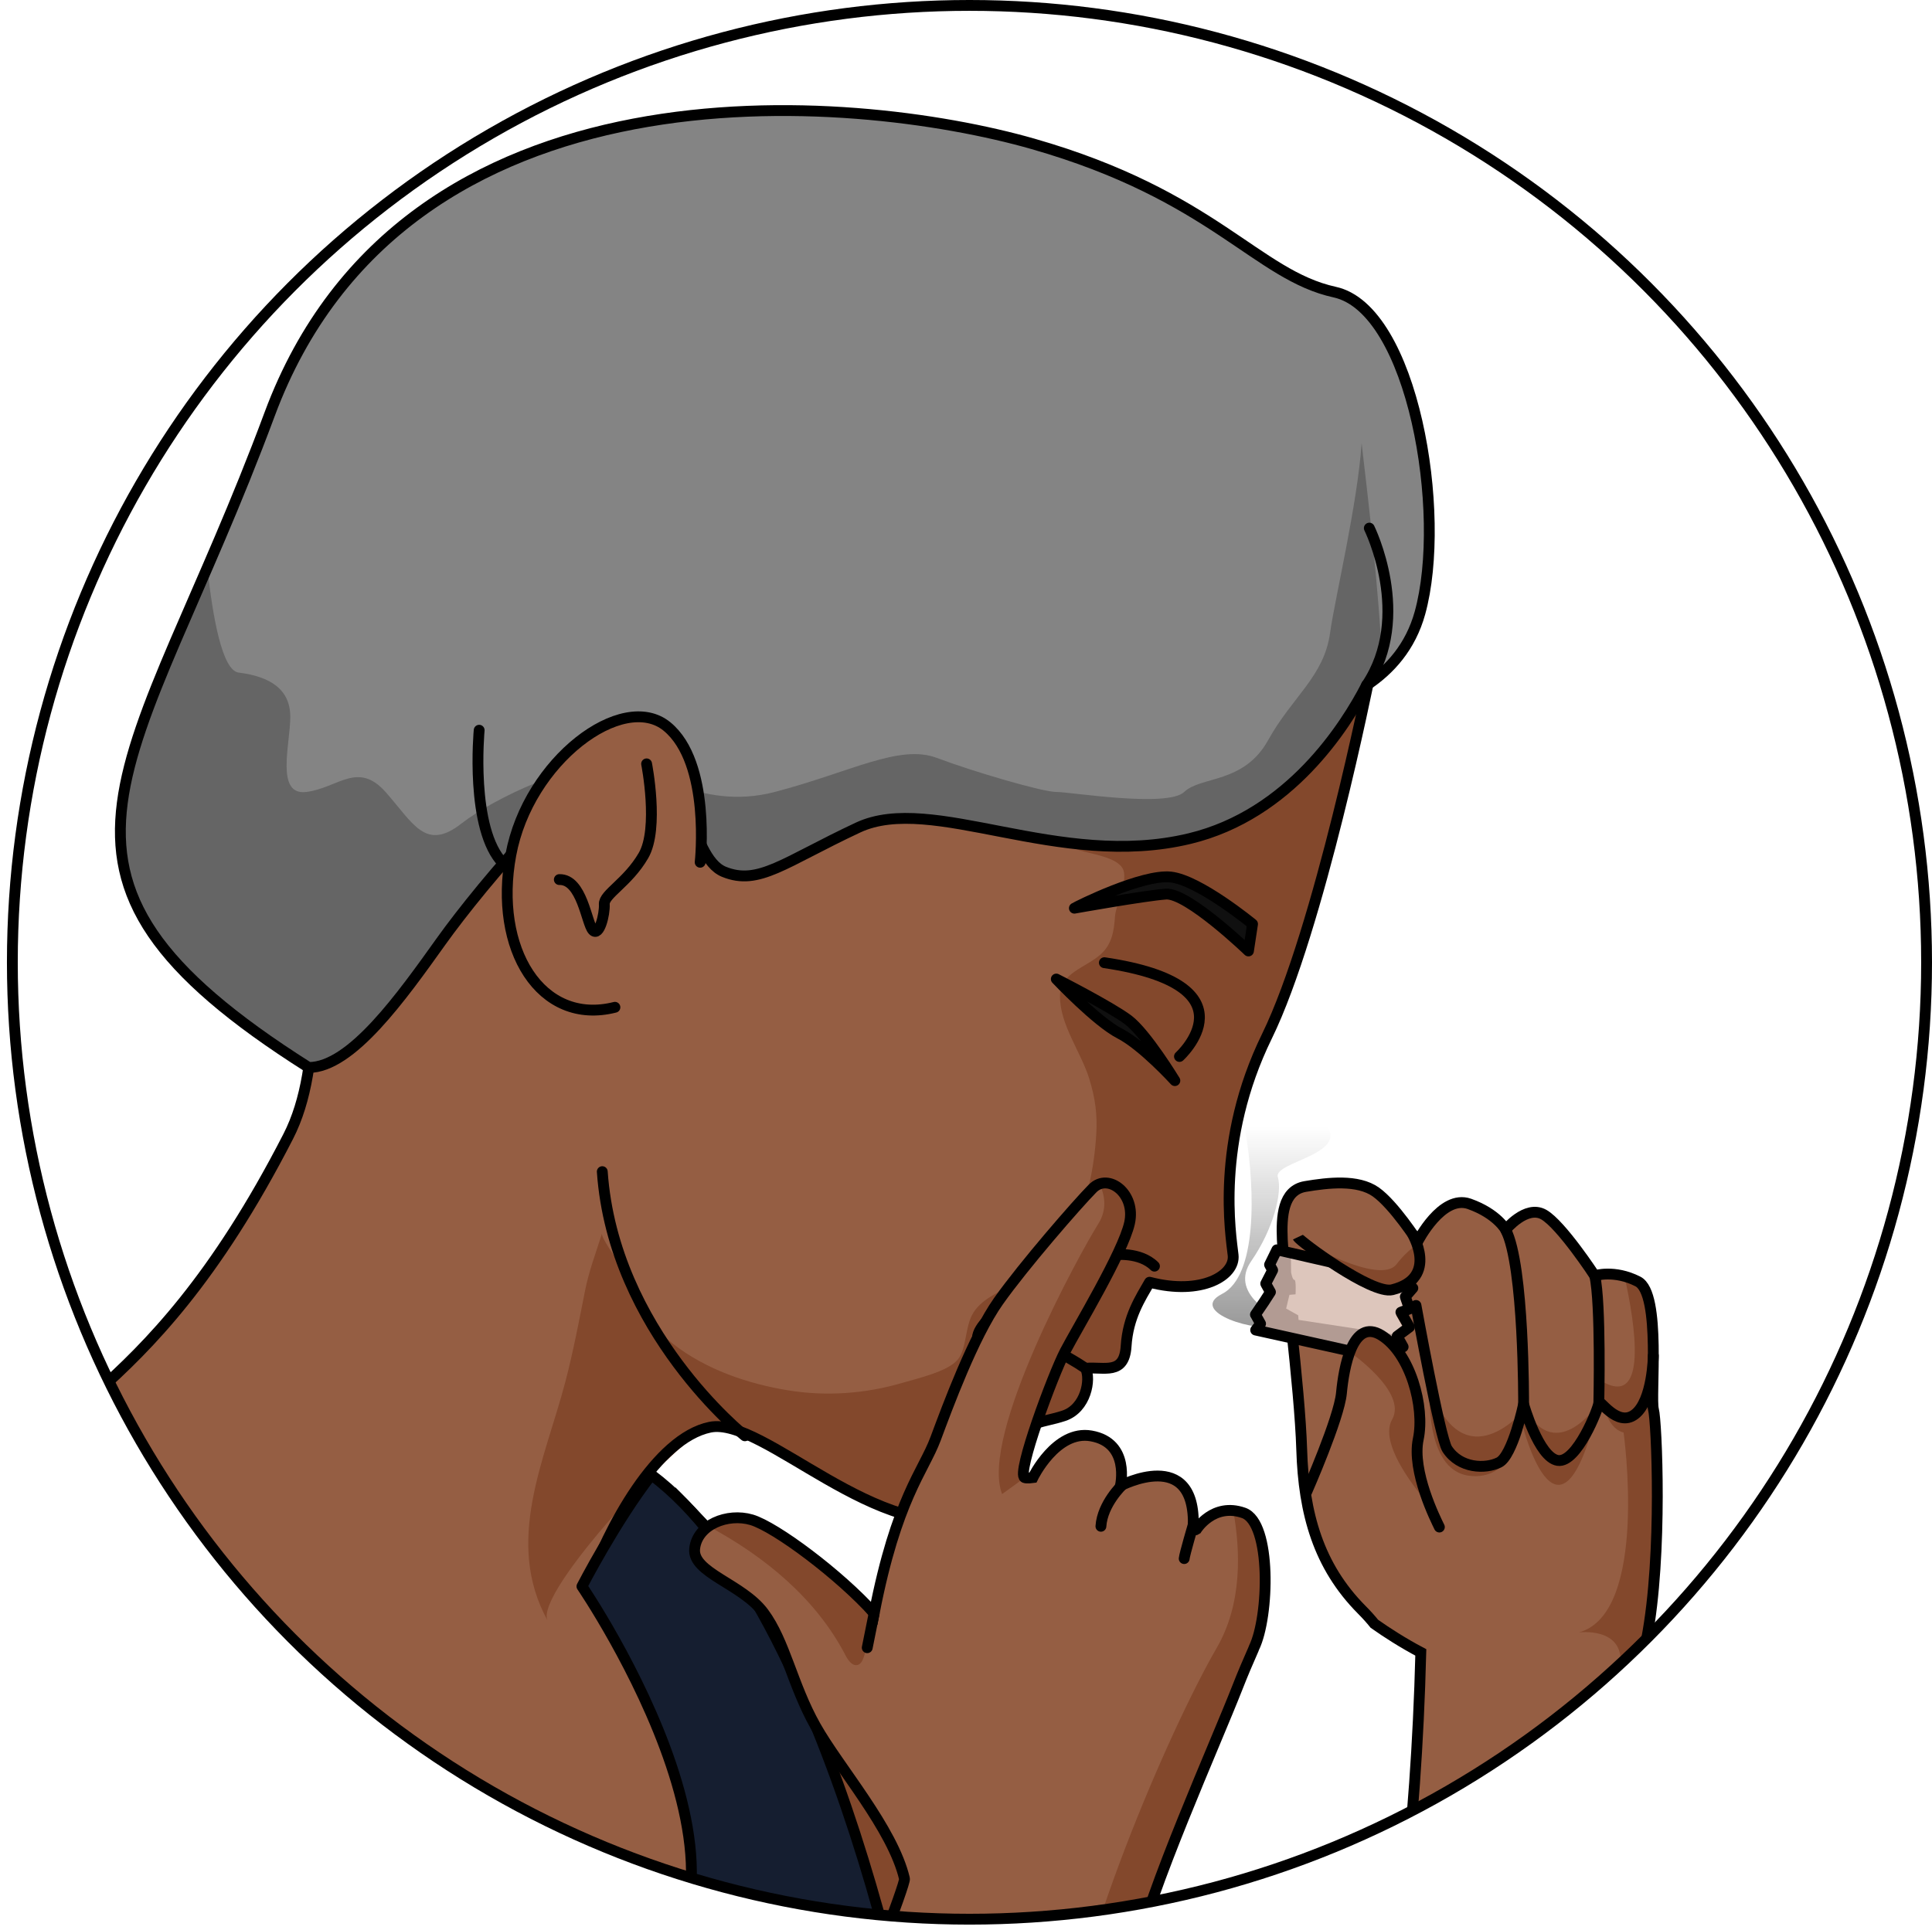
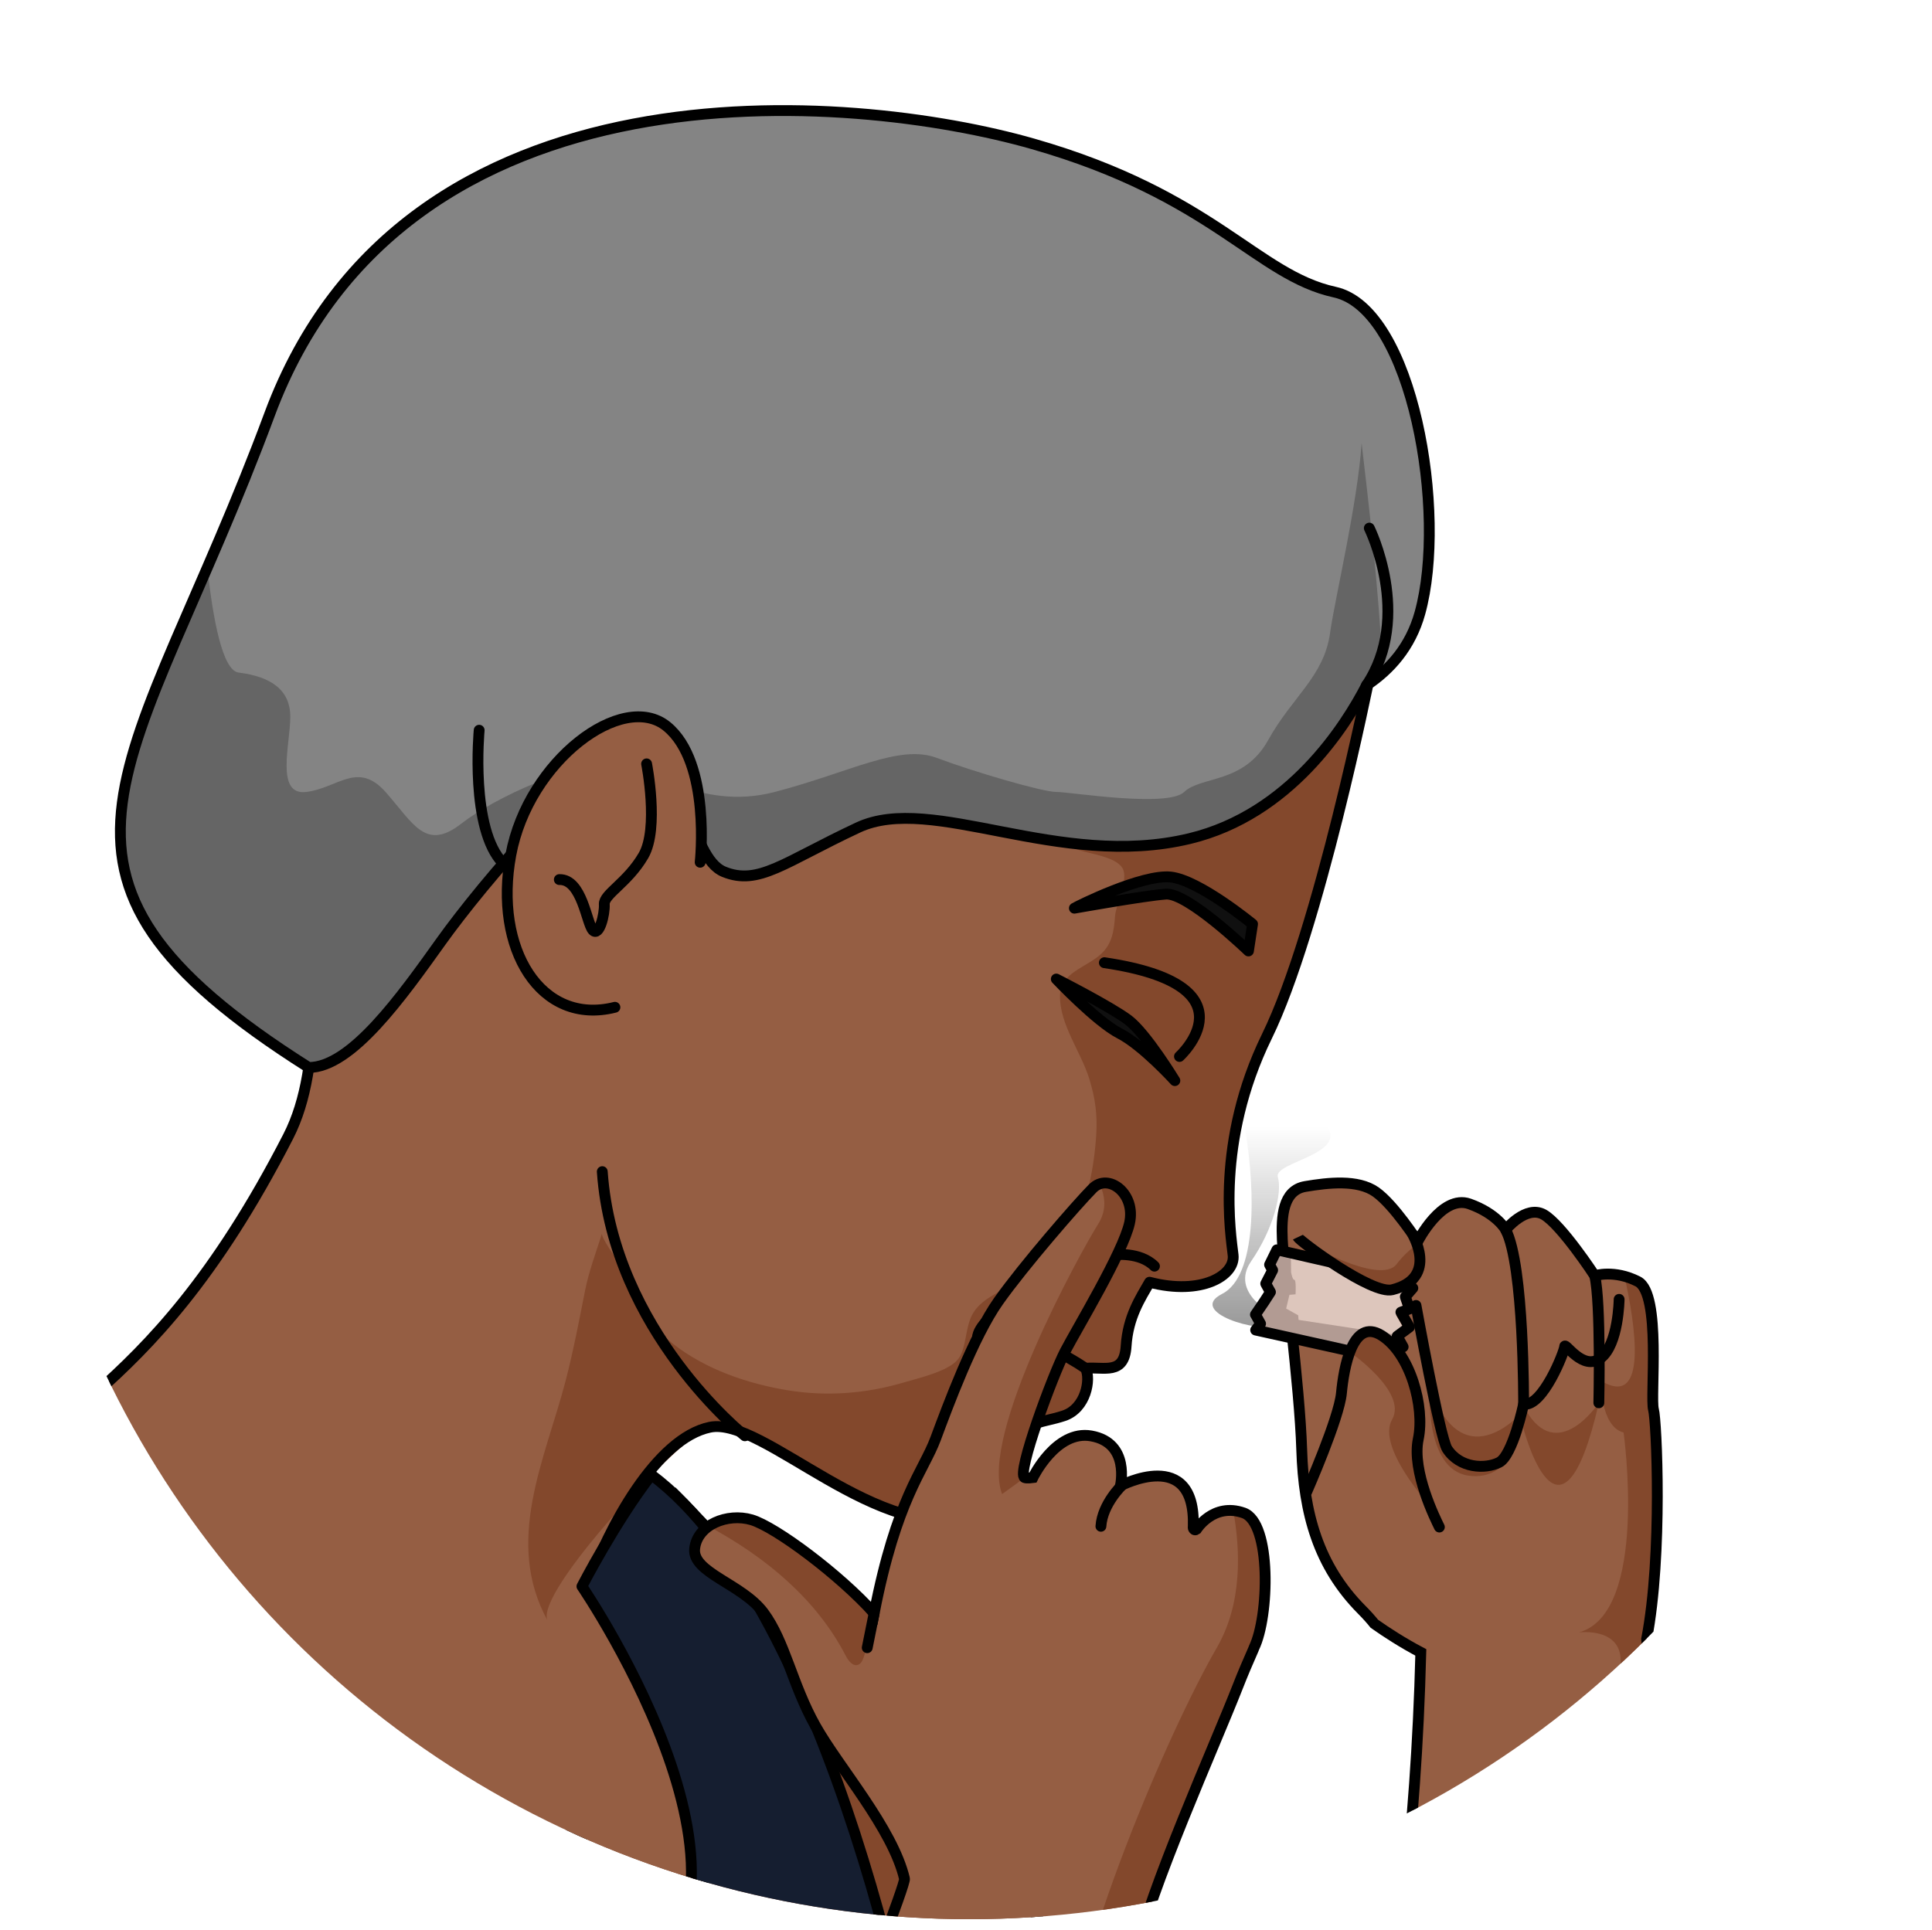
<svg xmlns="http://www.w3.org/2000/svg" xmlns:xlink="http://www.w3.org/1999/xlink" version="1.1" id="Layer_1" x="0px" y="0px" width="178.306px" height="178.176px" viewBox="0 0 178.306 178.176" enable-background="new 0 0 178.306 178.176" xml:space="preserve">
  <g>
    <g>
      <defs>
        <circle id="SVGID_1_" cx="89.473" cy="88.833" r="88.333" />
      </defs>
      <clipPath id="SVGID_2_">
        <use xlink:href="#SVGID_1_" overflow="visible" />
      </clipPath>
      <g clip-path="url(#SVGID_2_)">
        <path fill="#83482C" stroke="#000000" stroke-miterlimit="10" d="M62.407,138.093c0,0,36.588,37.363,37.783,48.113     s-12.625,26.949-12.625,26.949L46.81,161.179L62.407,138.093z" />
        <path fill="#955E43" d="M54.253,146.475c1.869-5.438,6.341-13.706,11.269-14.725s15.604,11.025,24.688,8.198     c3.629-1.129,2.673-4.8,3.692-6.839c1.02-2.039,2.245-1.737,4.284-2.416s2.513-3.362,2.004-4.381     c1.699-0.17,3.569,0.68,3.739-2.039s1.33-4.448,2.164-5.907c4.793,1.251,7.921-0.625,7.712-2.501     c-0.208-1.876-1.667-10.422,3.127-20.218c4.794-9.795,9.444-33.096,9.444-33.096S120.583,44.57,99.17,32.334     s-51.492-12.066-64.408,9.687s-1.36,49.623-8.157,62.878S13.69,124.272,8.931,128.521c0,0-8.683,4.896-14.421,6.799     c-1.143,9.634,17.22,40.349,17.22,40.349s19.396,23.705,42.918,16.026C78.171,184.016,54.253,146.475,54.253,146.475z" />
        <path fill="#83482C" d="M-0.475,150.755c0.069-0.069,0.149-0.13,0.22-0.198c-0.353-0.673-0.656-1.403-0.902-2.192     c-0.179-0.579-0.325-1.154-0.454-1.729c-0.495-0.096-0.983-0.231-1.461-0.397c0.617,1.64,1.324,3.344,2.086,5.078     C-0.818,151.13-0.658,150.939-0.475,150.755z" />
        <path fill="#83482C" d="M126.375,62.551c-0.654-5.709-6.604-9.214-9.981-13.798c-0.526,2.542-0.454,5.41-1.921,7.681     c-1.136,1.758-3.095,2.712-4.882,3.674c-5.948,3.198-12.742,3.196-18.812,5.945c-1.37,0.62-4.32,2.124-4.319,3.913     c0,0.818,0.681,2.132,0.912,2.99c0.347,1.291,1.053,2.304,2.345,2.786c1.496,0.56,3.212,0.633,4.752,1.143     c1.685,0.558,3.399,1.002,5.085,1.581c1.073,0.368,3.412,0.619,4.043,1.678c0.599,1.009-0.613,3.323-0.693,4.458     c-0.092,1.322-0.27,2.544-1.309,3.483c-1.395,1.263-3.741,1.702-3.769,3.833c-0.037,2.65,1.957,5.22,2.711,7.691     c0.536,1.754,0.75,3.249,0.637,5.1c-0.178,2.963-0.826,6.534-2.39,9.097c-1.636,2.679-4.509,4.235-7.146,5.761     c-0.688,0.398-1.345,0.89-1.788,1.581c-0.827,1.29-0.6,3.359-1.478,4.381c-0.935,1.091-3.699,1.715-5.034,2.11     c-3.412,1.009-7.043,1.281-10.56,0.713c-3.784-0.612-7.625-1.93-10.672-4.304c-1.518-1.182-2.597-2.513-3.467-4.227     c-0.525-1.033-0.967-2.106-1.49-3.14c-0.207-0.41-1.703-2.457-1.592-2.811c-0.563,1.782-1.208,3.468-1.569,5.305     c-0.551,2.796-1.094,5.64-1.819,8.408c-1.875,7.15-5.663,14.725-1.619,22.042c-1.391-2.519,12.553-17.373,14.971-17.873     c4.928-1.02,15.604,11.025,24.688,8.198c3.629-1.129,2.673-4.8,3.692-6.839c1.02-2.039,2.245-1.737,4.284-2.416     s2.513-3.362,2.004-4.381c1.699-0.17,3.569,0.68,3.739-2.039s1.33-4.448,2.164-5.907c4.793,1.251,7.921-0.625,7.712-2.501     c-0.208-1.876-1.667-10.422,3.127-20.218C121.726,85.851,126.375,62.551,126.375,62.551z" />
        <path fill="none" stroke="#000000" stroke-linecap="round" stroke-linejoin="round" stroke-miterlimit="10" d="M54.253,146.475     c1.869-5.438,6.341-13.706,11.269-14.725s15.604,11.025,24.688,8.198c3.629-1.129,2.673-4.8,3.692-6.839     c1.02-2.039,2.245-1.737,4.284-2.416s2.513-3.362,2.004-4.381c1.699-0.17,3.569,0.68,3.739-2.039s1.33-4.448,2.164-5.907     c4.793,1.251,7.921-0.625,7.712-2.501c-0.208-1.876-1.667-10.422,3.127-20.218c4.794-9.795,9.444-33.096,9.444-33.096     S120.583,44.57,99.17,32.334s-51.492-12.066-64.408,9.687s-1.36,49.623-8.157,62.878S13.69,124.272,8.931,128.521     c0,0-8.683,4.896-14.421,6.799c-1.143,9.634,17.22,40.349,17.22,40.349s19.396,23.705,42.918,16.026     C78.171,184.016,54.253,146.475,54.253,146.475z" />
        <g>
          <path fill="#101010" d="M99.156,83.837c0.271-0.175,6.277-3.164,8.897-2.875s7.545,4.339,7.545,4.339l-0.377,2.485      c0,0-5.607-5.4-7.622-5.25C105.585,82.687,99.156,83.837,99.156,83.837z" />
          <path fill="none" stroke="#000000" stroke-linecap="round" stroke-linejoin="round" stroke-miterlimit="10" d="M99.156,83.837      c0.271-0.175,6.277-3.164,8.897-2.875s7.545,4.339,7.545,4.339l-0.377,2.485c0,0-5.607-5.4-7.622-5.25      C105.585,82.687,99.156,83.837,99.156,83.837z" />
        </g>
        <path fill="#101010" d="M97.487,90.378c0,0,3.721,3.934,5.848,5.024c2.127,1.089,5.094,4.353,5.094,4.353     s-2.651-4.359-4.311-5.607C102.459,92.904,97.487,90.378,97.487,90.378z" />
        <path fill="none" stroke="#000000" stroke-linecap="round" stroke-linejoin="round" stroke-miterlimit="10" d="M97.487,90.378     c0,0,3.721,3.934,5.848,5.024c2.127,1.089,5.094,4.353,5.094,4.353s-2.651-4.359-4.311-5.607     C102.459,92.904,97.487,90.378,97.487,90.378z" />
        <path fill="none" stroke="#000000" stroke-linecap="round" stroke-linejoin="round" stroke-miterlimit="10" d="M108.854,97.525     c0,0,7.223-6.568-6.93-8.656" />
        <path fill="none" stroke="#000000" stroke-linecap="round" stroke-linejoin="round" stroke-miterlimit="10" d="M102.827,115.834     c0,0,2.367-0.304,3.719,1.048" />
        <path fill="none" stroke="#000000" stroke-linecap="round" stroke-linejoin="round" stroke-miterlimit="10" d="M100.968,116.342     c0,0-1.318-3.787,1.723-5.544" />
        <path fill="none" stroke="#000000" stroke-linecap="round" stroke-linejoin="round" stroke-miterlimit="10" d="M90.955,122.099     c0,0,5.441,1.63,9.235,4.213" />
        <path fill="none" stroke="#000000" stroke-linecap="round" stroke-linejoin="round" stroke-miterlimit="10" d="M92.096,121.001     c0,0-1.887,1.419-1.887,2.529" />
        <path fill="none" stroke="#000000" stroke-linecap="round" stroke-linejoin="round" stroke-miterlimit="10" d="M68.745,132.542     c0,0-12.139-9.668-13.16-24.385" />
        <path fill="#151E30" d="M-1.717,134.242c0,0-28.096,7.025-44.185,22.886c-16.089,15.862-14.049,54.383-2.946,84.517     c11.103,30.135,15.182,51.662,16.994,61.179c1.812,9.517-2.265,12.687-2.039,15.635c0.226,2.945,2.381,5.13,1.585,7.252     c-7.881,21.002-9.749,50.301-9.749,50.301s74.734,22.692,110.802,15.239c38.427-7.942,51.272-18.343,51.272-18.343     s-1.515-35.447-9.526-59.337c-8.784-26.197-24.744-40.43-25.878-40.656c-1.134-0.228,10.876-14.955,13.368-23.338     c2.492-8.386,4.306-15.182,3.399-17.901c-0.907-2.719-16.087-29.456-16.087-34.668c0-5.212-8.655-48.536-25.174-60.862     c-3.324,4.295-6.411,10.295-6.411,10.295s21.221,31.058,2.162,38.601C21.621,198.593-1.717,134.242-1.717,134.242z" />
        <path fill="#E36E5B" d="M-44.137,236.053c5.628,10.239,11.78,19.671,19.028,28.81c6.147,7.754,12.261,16.553,13.82,26.341     c1.077,2.355,1.261,4.979,0.518,7.459c-0.506,1.689-0.657,3.202-1.803,4.591c-2.833,3.431-5.498,4.944-9.77,6.192     c-3.157,0.921-7.325,1.492-9.465,4.296c-1.552,2.034-1.969,4.665-1.389,7.095c2.566,10.744,10.458,11.123,20.854,11.54     c15.122,0.603,30.131,1.113,45.374,1.912c16.086,0.842,32.019-0.722,44.541-11.917c13.213-11.816,24.389-37.138,6.968-49.527     c3.869-8.011,10.85-14.543,13.444-23.269c2.492-8.386,4.306-15.182,3.399-17.901c-0.471-1.414-4.799-9.318-8.848-17.314     c1.22,8.457,1.746,17.958-0.111,26.259c-3.05,27.868-42.366,33.399-64.651,25.879c-12.954-4.373-24.541-12.998-27.808-26.997     c-2.91-12.467-0.69-24.87-1.05-37.468c-0.121-4.214-0.408-8.475-1.022-12.674c-1.421-4.754-2.643-9.571-3.812-14.417     c-0.839-2.029-1.816-4.007-2.961-5.92c-5.555-9.287-13.595-16.467-22.274-22.768c-5.262,3.015-10.435,6.625-14.745,10.874     c-8.237,8.12-11.713,22.183-11.664,38.016c2.507,1.774,4.116,4.744,3.751,8.929C-54.806,215.408-49.464,226.361-44.137,236.053z" />
        <path fill="none" stroke="#000000" stroke-linecap="round" stroke-linejoin="round" stroke-miterlimit="10" d="M-1.717,134.242     c0,0-28.096,7.025-44.185,22.886c-16.089,15.862-14.049,54.383-2.946,84.517c11.103,30.135,15.182,51.662,16.994,61.179     c1.812,9.517-2.265,12.687-2.039,15.635c0.226,2.945,2.381,5.13,1.585,7.252c-7.881,21.002-9.749,50.301-9.749,50.301     s74.734,22.692,110.802,15.239c38.427-7.942,51.272-18.343,51.272-18.343s-1.515-35.447-9.526-59.337     c-8.784-26.197-24.744-40.43-25.878-40.656c-1.134-0.228,10.876-14.955,13.368-23.338c2.492-8.386,4.306-15.182,3.399-17.901     c-0.907-2.719-16.087-29.456-16.087-34.668c0-5.212-8.655-48.536-25.174-60.862c-3.324,4.295-6.411,10.295-6.411,10.295     s21.221,31.058,2.162,38.601C21.621,198.593-1.717,134.242-1.717,134.242z" />
-         <path fill="none" stroke="#000000" stroke-linecap="round" stroke-linejoin="round" stroke-miterlimit="10" d="M-0.103,275.676     c1.362,0.422,28.182-0.659,49.98-5.94" />
        <path fill="none" stroke="#000000" stroke-linecap="round" stroke-linejoin="round" stroke-miterlimit="10" d="M91.516,261.897     c0,0-5.641,8.168-15.562,9.336" />
        <g>
          <path fill="#955E43" d="M115.736,152.104c1.4-2.87,1.628-11.535-0.958-12.443c-2.807-0.986-4.358,1.525-4.358,1.525      c-0.189,0.138-0.339-0.087-0.292-0.26c0.238-7.441-6.727-3.763-6.727-3.763s0.936-3.971-2.7-4.61      c-3.247-0.571-5.378,3.851-5.378,3.851s-0.562,0.079-0.755,0c-0.797-0.329,2.615-9.515,3.73-11.657      c1.116-2.141,5.337-9.115,5.947-11.839c0.61-2.724-1.956-4.673-3.41-3.199c-1.455,1.474-6.355,7.113-8.676,10.393      c-2.321,3.279-4.705,9.739-5.815,12.717c-1.11,2.978-3.604,5.505-5.668,16.105c-3.162-3.536-9.091-7.973-11.313-8.628      c-2.222-0.655-5.018,0.452-5.254,2.671c-0.236,2.219,4.373,3.235,6.357,5.899c1.984,2.665,2.638,6.635,4.798,10.471      c2.159,3.835,7.117,9.444,8.211,14.088c0.216,0.917-15.393,39.833-22.632,60.343c-5.158-3.56-12.28-8.668-16.762-12.681      c-7.679-6.876-43.345-46.03-44.347-54.657c-1.002-8.627-21.593-22.408-28.727-18.223      c-25.777,15.121-24.875,33.421-24.875,33.421c8.877,21.074,50.72,57.315,71.811,73.699      c19.481,15.134,41.702,25.127,60.809,21.403c0.002,0,0.005,0.001,0.007,0c0.737-0.11,5.32-1.669,5.85-2.271      c2.178-1.834,4.724-5.241,7.338-11.65c1.577-3.195,3.587-12.288,3.447-13.418c4.464-23.232,8.196-63.393,9.301-68.491      c1.38-6.369,7.442-19.841,9.54-25.21c0.439-1.122,0.935-2.291,1.453-3.459C115.706,152.187,115.713,152.15,115.736,152.104z" />
          <path fill="#83482C" d="M115.736,152.104c1.4-2.87,1.628-11.535-0.958-12.443c-0.339-0.119-0.659-0.185-0.961-0.213      c0.669,3.674,0.848,8.574-1.516,12.656c-4.404,7.604-13.405,28.523-14.042,39.165c-0.637,10.643-8.711,81.472-22.657,80.004      c-9.52-1.002-31.699-3.722-57.074-15.5c19.341,14.881,41.308,24.643,60.225,20.956c0.002,0,0.005,0.001,0.007,0      c0.737-0.11,5.32-1.669,5.85-2.271c2.178-1.834,4.724-5.241,7.338-11.65c1.577-3.195,3.587-12.288,3.447-13.418      c4.464-23.232,8.196-63.393,9.301-68.491c1.38-6.369,7.442-19.841,9.54-25.21c0.439-1.122,0.935-2.291,1.453-3.459      C115.706,152.187,115.713,152.15,115.736,152.104z" />
          <g>
            <path fill="#83482C" d="M94.589,136.401c-0.005-0.001-0.015,0.006-0.02,0.004c-0.797-0.329,2.615-9.515,3.73-11.657       c1.116-2.141,5.337-9.115,5.947-11.839c0.527-2.355-1.318-4.126-2.768-3.612c0.471,0.988,0.737,2.323-0.12,3.685       c-1.695,2.692-10.965,19.556-8.873,24.94L94.589,136.401z" />
            <path fill="#83482C" d="M95.335,135.857c-0.004,0.005-0.008,0.008-0.012,0.013l0.012-0.008       C95.335,135.861,95.335,135.857,95.335,135.857z" />
          </g>
          <path fill="#83482C" d="M79.2,153.679c0.286-0.107,0.421-0.426,0.52-0.714c0.638-1.853,0.979-3.761,1.423-5.664      c0.164-0.702,0.319-1.351,0.325-1.994c-0.268,1.09-0.533,2.29-0.792,3.617c-3.162-3.536-9.091-7.973-11.313-8.628      c-1.343-0.396-2.892-0.145-3.962,0.603c5.223,2.816,9.943,6.703,12.647,11.937C78.288,153.301,78.71,153.862,79.2,153.679z" />
          <line fill="none" stroke="#000000" stroke-linecap="round" stroke-linejoin="round" stroke-miterlimit="10" x1="80.676" y1="148.924" x2="80.038" y2="152.104" />
          <path fill="none" stroke="#000000" stroke-miterlimit="10" d="M115.736,152.104c1.4-2.87,1.628-11.535-0.958-12.443      c-2.807-0.986-4.358,1.525-4.358,1.525c-0.189,0.138-0.339-0.087-0.292-0.26c0.238-7.441-6.727-3.763-6.727-3.763      s0.936-3.971-2.7-4.61c-3.247-0.571-5.378,3.851-5.378,3.851s-0.562,0.079-0.755,0c-0.797-0.329,2.615-9.515,3.73-11.657      c1.116-2.141,5.337-9.115,5.947-11.839c0.61-2.724-1.956-4.673-3.41-3.199c-1.455,1.474-6.355,7.113-8.676,10.393      c-2.321,3.279-4.705,9.739-5.815,12.717c-1.11,2.978-3.604,5.505-5.668,16.105c-3.162-3.536-9.091-7.973-11.313-8.628      c-2.222-0.655-5.018,0.452-5.254,2.671c-0.236,2.219,4.373,3.235,6.357,5.899c1.984,2.665,2.638,6.635,4.798,10.471      c2.159,3.835,7.117,9.444,8.211,14.088c0.216,0.917-15.393,39.833-22.632,60.343c-5.158-3.56-12.28-8.668-16.762-12.681      c-7.679-6.876-43.345-46.03-44.347-54.657c-1.002-8.627-21.593-22.408-28.727-18.223      c-25.777,15.121-24.875,33.421-24.875,33.421c8.877,21.074,50.72,57.315,71.811,73.699      c19.481,15.134,41.702,25.127,60.809,21.403c0.002,0,0.005,0.001,0.007,0c0.737-0.11,5.32-1.669,5.85-2.271      c2.178-1.834,4.724-5.241,7.338-11.65c1.577-3.195,3.587-12.288,3.447-13.418c4.464-23.232,8.196-63.393,9.301-68.491      c1.38-6.369,7.442-19.841,9.54-25.21c0.439-1.122,0.935-2.291,1.453-3.459C115.706,152.187,115.713,152.15,115.736,152.104z" />
          <path fill="none" stroke="#000000" stroke-linecap="round" stroke-linejoin="round" stroke-miterlimit="10" d="M103.584,137.074      c0,0-1.846,1.736-1.979,3.822" />
-           <path fill="none" stroke="#000000" stroke-linecap="round" stroke-linejoin="round" stroke-miterlimit="10" d="M110.132,140.729      c0,0-0.809,2.75-0.842,3.148" />
        </g>
        <path fill="#848484" d="M123.188,26.968c-7.218-1.579-11.173-8.919-27.865-13.69S37.295,4.837,24.887,38.233     C12.479,71.63-0.169,80.406,28.49,98.542c3.943,0.001,8.589-6.559,12.232-11.658c3.643-5.099,14.279-17.924,18.505-17.339     c4.226,0.582,4.372,9.616,7.577,10.927c3.205,1.312,5.538-0.873,12.386-4.079c6.848-3.206,18.506,3.934,30.6,1.02     c9.249-2.229,14.41-10.42,16.329-14.154c2.144-1.422,4.06-3.535,4.929-6.676C133.586,47.408,130.406,28.547,123.188,26.968z" />
        <g>
          <path fill="#656565" d="M127.627,62.095c-0.39-8.06-1.391-16.311-1.962-21.179c-0.386,5.654-2.488,14.435-2.91,17.502      c-0.556,4.037-3.481,5.872-5.718,9.909c-2.237,4.037-6.204,3.303-7.747,4.78c-1.543,1.477-10.567-0.009-11.803,0      c-1.235,0.009-7.573-1.844-11.026-3.143c-3.454-1.299-7.923,1.299-14.95,3.143c-3.571,0.937-6.566,0.251-9.103-0.649      c1.497,2.943,2.286,7.15,4.397,8.013c3.205,1.312,5.538-0.873,12.386-4.079c6.848-3.206,18.506,3.934,30.6,1.02      c9.249-2.229,14.41-10.42,16.329-14.154C126.639,62.914,127.145,62.526,127.627,62.095z" />
          <path fill="#656565" d="M56.226,70.514c-3.45,0-10.351,2.951-13.654,5.52c-3.303,2.569-4.404,0-6.973-2.906      c-2.569-2.906-4.404-0.397-7.31-0.021c-2.906,0.376-1.498-4.413-1.498-6.937s-1.835-3.715-4.765-4.082      c-1.507-0.189-2.388-5.036-2.89-9.701C9.509,74.643,4.373,83.28,28.49,98.542c3.943,0.001,8.589-6.559,12.232-11.658      C43.675,82.75,51.222,73.543,56.226,70.514L56.226,70.514z" />
          <path fill="none" stroke="#000000" stroke-miterlimit="10" d="M123.188,26.968c-7.218-1.579-11.173-8.919-27.865-13.69      S37.295,4.837,24.887,38.233C12.479,71.63-0.169,80.406,28.49,98.542c3.943,0.001,8.589-6.559,12.232-11.658      c3.643-5.099,14.279-17.924,18.505-17.339c4.226,0.582,4.372,9.616,7.577,10.927c3.205,1.312,5.538-0.873,12.386-4.079      c6.848-3.206,18.506,3.934,30.6,1.02c9.249-2.229,14.41-10.42,16.329-14.154c2.144-1.422,4.06-3.535,4.929-6.676      C133.586,47.408,130.406,28.547,123.188,26.968z" />
        </g>
        <path fill="#955E43" d="M64.619,79.598c0,0,1.022-9.18-3.059-12.531c-4.081-3.351-12.8,3.146-14.414,11.845     c-1.614,8.699,2.758,15.802,9.606,14.073" />
        <path fill="none" stroke="#000000" stroke-linecap="round" stroke-linejoin="round" stroke-miterlimit="10" d="M64.619,79.598     c0,0,1.022-9.18-3.059-12.531c-4.081-3.351-12.8,3.146-14.414,11.845c-1.614,8.699,2.758,15.802,9.606,14.073" />
        <path fill="none" stroke="#000000" stroke-linecap="round" stroke-linejoin="round" stroke-miterlimit="10" d="M59.676,70.514     c0,0,1.17,5.955-0.291,8.465c-1.46,2.509-3.667,3.561-3.614,4.494c0.053,0.933-0.473,3.035-1.057,2.394     c-0.584-0.643-0.992-4.729-3.093-4.671" />
        <path fill="none" stroke="#000000" stroke-linecap="round" stroke-linejoin="round" stroke-miterlimit="10" d="M126.375,48.752     c0,0,4.021,8.121-0.256,14.507" />
        <path fill="none" stroke="#000000" stroke-linecap="round" stroke-linejoin="round" stroke-miterlimit="10" d="M44.223,67.409     c0,0-0.869,9.185,2.226,12.299" />
        <g>
          <linearGradient id="SVGID_3_" gradientUnits="userSpaceOnUse" x1="117.35" y1="122.51" x2="117.35" y2="101.301">
            <stop offset="0" style="stop-color:#999999" />
            <stop offset="0.871" style="stop-color:#999999;stop-opacity:0" />
          </linearGradient>
          <path fill="url(#SVGID_3_)" d="M117.591,121.379c0,0-4.147-2.019-2.119-4.955c2.028-2.936,2.894-6.31,2.461-7.769      c-0.433-1.459,7.164-2.12,4.157-5.175c-3.35-3.404-7.726-2.672-7.111,1.167c0.855,5.334,1.044,13.151-2.197,14.8      c-3.242,1.649,3.403,3.68,5.151,2.887L117.591,121.379z" />
          <path fill="#955E43" d="M151.16,118.296c-2.189-1.116-3.98-0.533-3.98-0.533s-3.075-4.707-4.705-5.641      c-1.63-0.922-3.517,1.395-3.517,1.395s-0.787-1.472-3.347-2.384c-2.562-0.902-4.775,3.484-4.775,3.484s-2.175-3.383-3.851-4.577      c-1.672-1.191-4.431-0.863-6.516-0.512c-2.086,0.349-2.214,2.785-2.122,4.914c0.091,2.125,1.61,13.525,1.791,19.394      c0.179,5.859,1.531,10.726,5.542,14.768c0.458,0.461,0.839,0.886,1.163,1.291c1.156,0.817,2.625,1.764,4.286,2.643      c-0.859,34.015-7.711,53.807-7.711,53.807s30.481,15.133,32.101,0.286c1.121-10.277-3.55-55.327-3.55-55.327      c1.496-7.79,0.921-20.178,0.633-21.183C152.278,128.963,153.347,119.407,151.16,118.296z" />
          <path fill="#83482C" d="M131.954,128.112c0,0-0.528,7.514,3.558,8.108c4.086,0.593,5.06-4.455,5.06-4.455      c0-0.008,3.421,13.331,6.987-2.268c0,0-3.84,5.837-6.81,0.564C140.748,130.06,135.18,136.935,131.954,128.112z" />
          <path fill="#83482C" d="M155.52,206.63c1.122-10.277-3.55-55.327-3.55-55.327c1.496-7.79,0.921-20.178,0.633-21.183      c-0.325-1.156,0.744-10.712-1.443-11.823c-0.432-0.22-0.842-0.36-1.232-0.466c0.961,4.296,2.262,12.325-2.199,9.616      c0,0-0.04,4.247,2.113,4.793c0,0,2.35,16.676-4.127,18.454c0,0,4.15-0.551,3.847,2.994c-0.281,3.279,5.89,48.374-2.254,59.455      C151.663,212.992,155.011,211.287,155.52,206.63z" />
-           <path fill="none" stroke="#000000" stroke-linecap="round" stroke-linejoin="round" stroke-miterlimit="10" d="M130.682,120.509      c0,0,2.21,12.223,2.879,13.25c1.171,1.8,3.518,1.875,4.788,1.243c1.263-0.626,2.265-5.378,2.265-5.378s1.387,4.918,3.155,5.193      c1.762,0.275,3.768-4.842,3.789-5.321c0.011-0.477,1.677,2.327,3.323,1.068c1.654-1.259,1.704-5.424,1.704-5.424" />
+           <path fill="none" stroke="#000000" stroke-linecap="round" stroke-linejoin="round" stroke-miterlimit="10" d="M130.682,120.509      c0,0,2.21,12.223,2.879,13.25c1.171,1.8,3.518,1.875,4.788,1.243c1.263-0.626,2.265-5.378,2.265-5.378c1.762,0.275,3.768-4.842,3.789-5.321c0.011-0.477,1.677,2.327,3.323,1.068c1.654-1.259,1.704-5.424,1.704-5.424" />
          <path fill="none" stroke="#000000" stroke-linecap="round" stroke-linejoin="round" stroke-miterlimit="10" d="M140.615,129.625      c0,0,0.064-12.809-1.656-16.107" />
          <path fill="none" stroke="#000000" stroke-linecap="round" stroke-linejoin="round" stroke-miterlimit="10" d="M147.558,129.496      c0,0,0.208-9.197-0.379-11.733" />
          <path fill="none" stroke="#000000" stroke-miterlimit="10" d="M151.16,118.296c-2.189-1.116-3.98-0.533-3.98-0.533      s-3.075-4.707-4.705-5.641c-1.63-0.922-3.517,1.395-3.517,1.395s-0.787-1.472-3.347-2.384c-2.562-0.902-4.775,3.484-4.775,3.484      s-2.175-3.383-3.851-4.577c-1.672-1.191-4.431-0.863-6.516-0.512c-2.086,0.349-2.214,2.785-2.122,4.914      c0.091,2.125,1.61,13.525,1.791,19.394c0.179,5.859,1.531,10.726,5.542,14.768c0.458,0.461,0.839,0.886,1.163,1.291      c1.156,0.817,2.625,1.764,4.286,2.643c-0.859,34.015-7.711,53.807-7.711,53.807s30.481,15.133,32.101,0.286      c1.121-10.277-3.55-55.327-3.55-55.327c1.496-7.79,0.921-20.178,0.633-21.183C152.278,128.963,153.347,119.407,151.16,118.296z" />
          <g>
            <g>
              <polygon fill="#DDC6BC" points="127.954,118.067 117.409,115.651 116.736,117.024 117.019,117.531 116.384,118.772         116.818,119.549 116.223,120.468 115.433,121.63 115.904,122.474 115.455,123.058 128.359,125.928 128.303,125.036         129.063,124.612 128.512,123.627 129.645,122.785 128.858,121.412 129.652,121.107 129.267,119.981 129.958,119.184         129.552,118.949 130.077,118.1       " />
              <path fill="#B29B93" d="M119.845,121.843l-0.035-0.425l-1.111-0.622l0.305-1.267l0.565-0.047c0,0,0.072-1.351-0.111-1.335        c-0.182,0.015-0.303-0.708-0.303-0.708l-0.018-1.769l-1.294-0.297l-0.673,1.373l0.283,0.507l-0.636,1.241l0.434,0.777        l-0.594,0.919l-0.791,1.162l0.472,0.844l-0.449,0.583l12.904,2.87l-0.055-0.892l0.76-0.425l-0.55-0.985l0.124-0.093        L119.845,121.843z" />
              <polygon fill="none" stroke="#000000" stroke-linecap="round" stroke-linejoin="round" stroke-miterlimit="10" points="        128.387,117.789 117.843,115.373 117.17,116.746 117.453,117.253 116.817,118.494 117.251,119.271 116.657,120.19         115.866,121.352 116.338,122.196 115.888,122.78 128.792,125.65 128.737,124.758 129.496,124.334 128.946,123.348         130.078,122.506 129.291,121.133 130.086,120.828 129.701,119.703 130.391,118.906 129.986,118.67 130.51,117.822       " />
            </g>
            <path fill="#955E43" d="M120.612,137.683c0,0,2.972-6.754,3.19-9.074c0.219-2.324,1.012-6.99,3.679-5.346       c2.672,1.646,4.036,6.603,3.413,9.581c-0.627,2.981,1.616,7.445,1.947,8.122" />
            <path fill="#83482C" d="M130.894,132.843c0.623-2.977-0.741-7.935-3.413-9.581c-1.458-0.899-2.354,0.093-2.904,1.552       c0.022,0.015,5.358,3.691,3.9,6.227c-1.461,2.542,3.479,7.944,3.479,7.944l0,0       C131.262,137.246,130.494,134.745,130.894,132.843z" />
            <path fill="none" stroke="#000000" stroke-linecap="round" stroke-linejoin="round" stroke-miterlimit="10" d="       M120.612,137.683c0,0,2.972-6.754,3.19-9.074c0.219-2.324,1.012-6.99,3.679-5.346c2.672,1.646,4.036,6.603,3.413,9.581       c-0.627,2.981,1.616,7.445,1.947,8.122" />
            <g>
              <path fill="#955E43" d="M119.779,114.206c0.171,0.364,6.835,5.325,8.716,4.853c4.376-1.097,2.073-4.923,2.073-4.923" />
              <path fill="#83482C" d="M128.895,116.695c-1.54,2.036-8.768-2.157-8.774-2.16c1.408,1.182,6.726,4.937,8.374,4.524        c3.248-0.814,2.816-3.129,2.378-4.27C130.219,115.265,129.501,115.894,128.895,116.695z" />
              <path fill="none" stroke="#000000" stroke-miterlimit="10" d="M119.779,114.206c0.171,0.364,6.835,5.325,8.716,4.853        c4.376-1.097,1.801-5.243,1.801-5.243" />
            </g>
          </g>
        </g>
      </g>
    </g>
-     <circle fill="none" stroke="#000000" stroke-linecap="round" stroke-linejoin="round" stroke-miterlimit="10" cx="89.473" cy="88.833" r="88.333" />
  </g>
</svg>